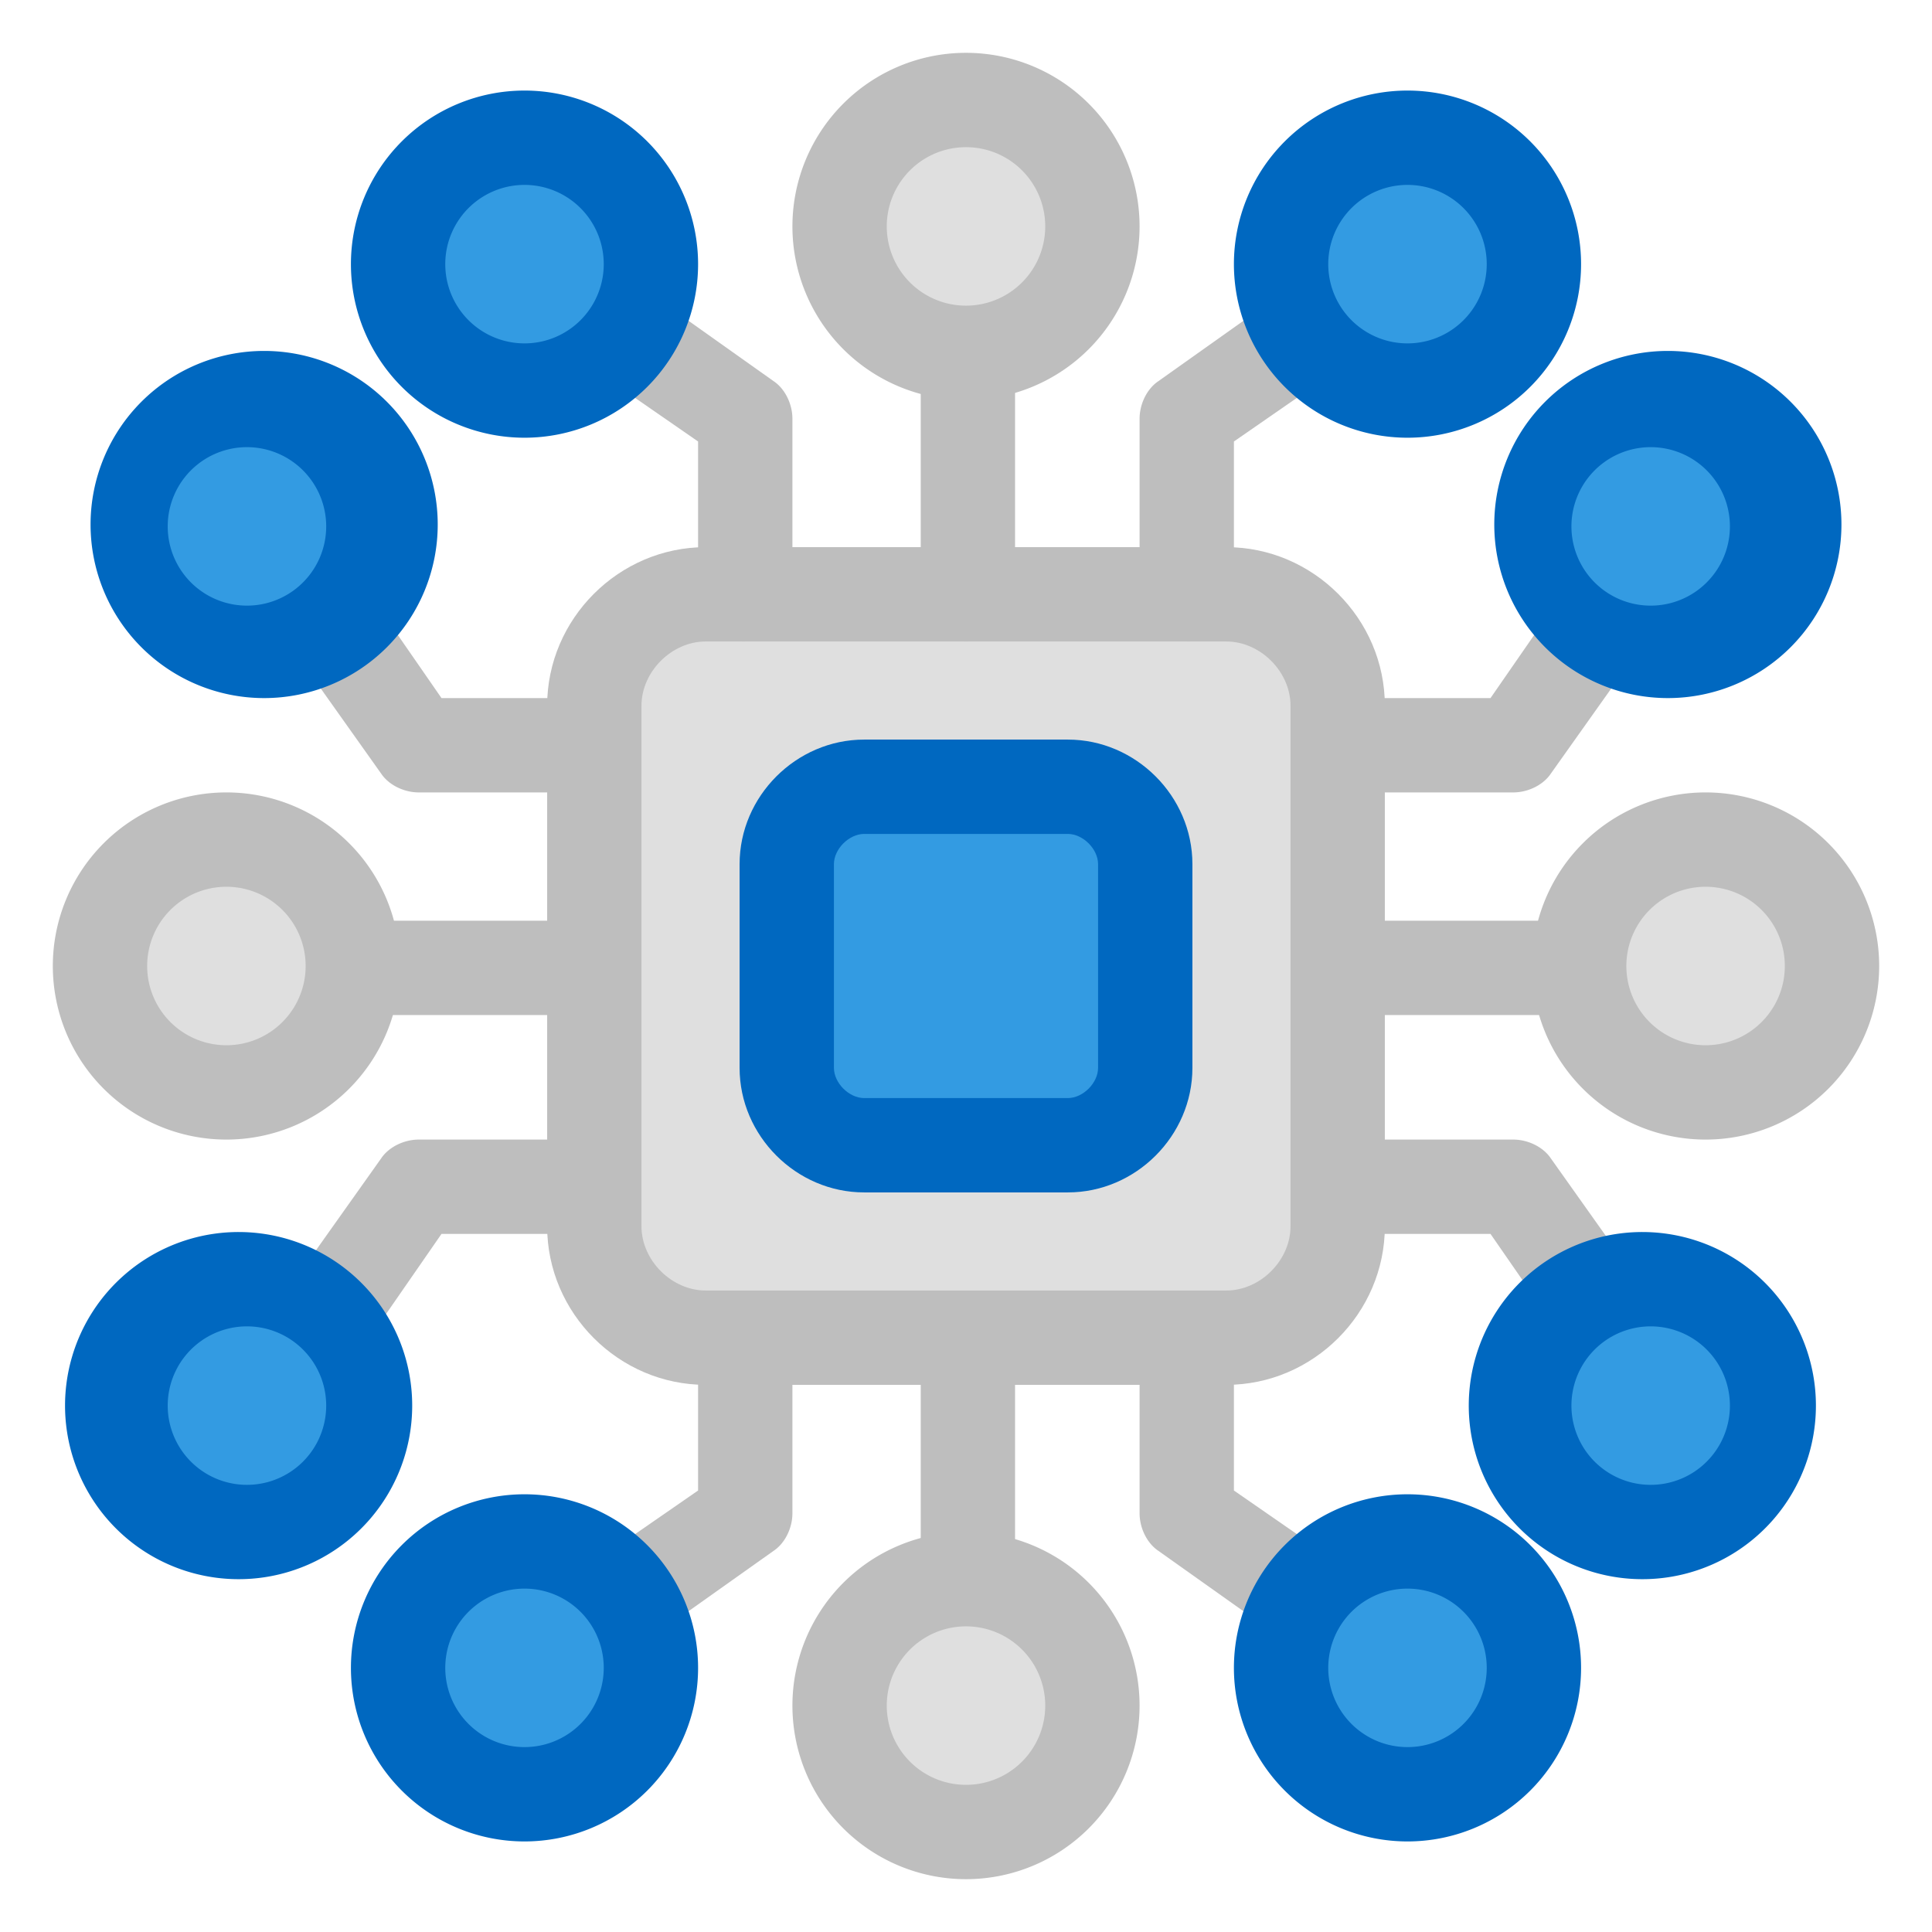
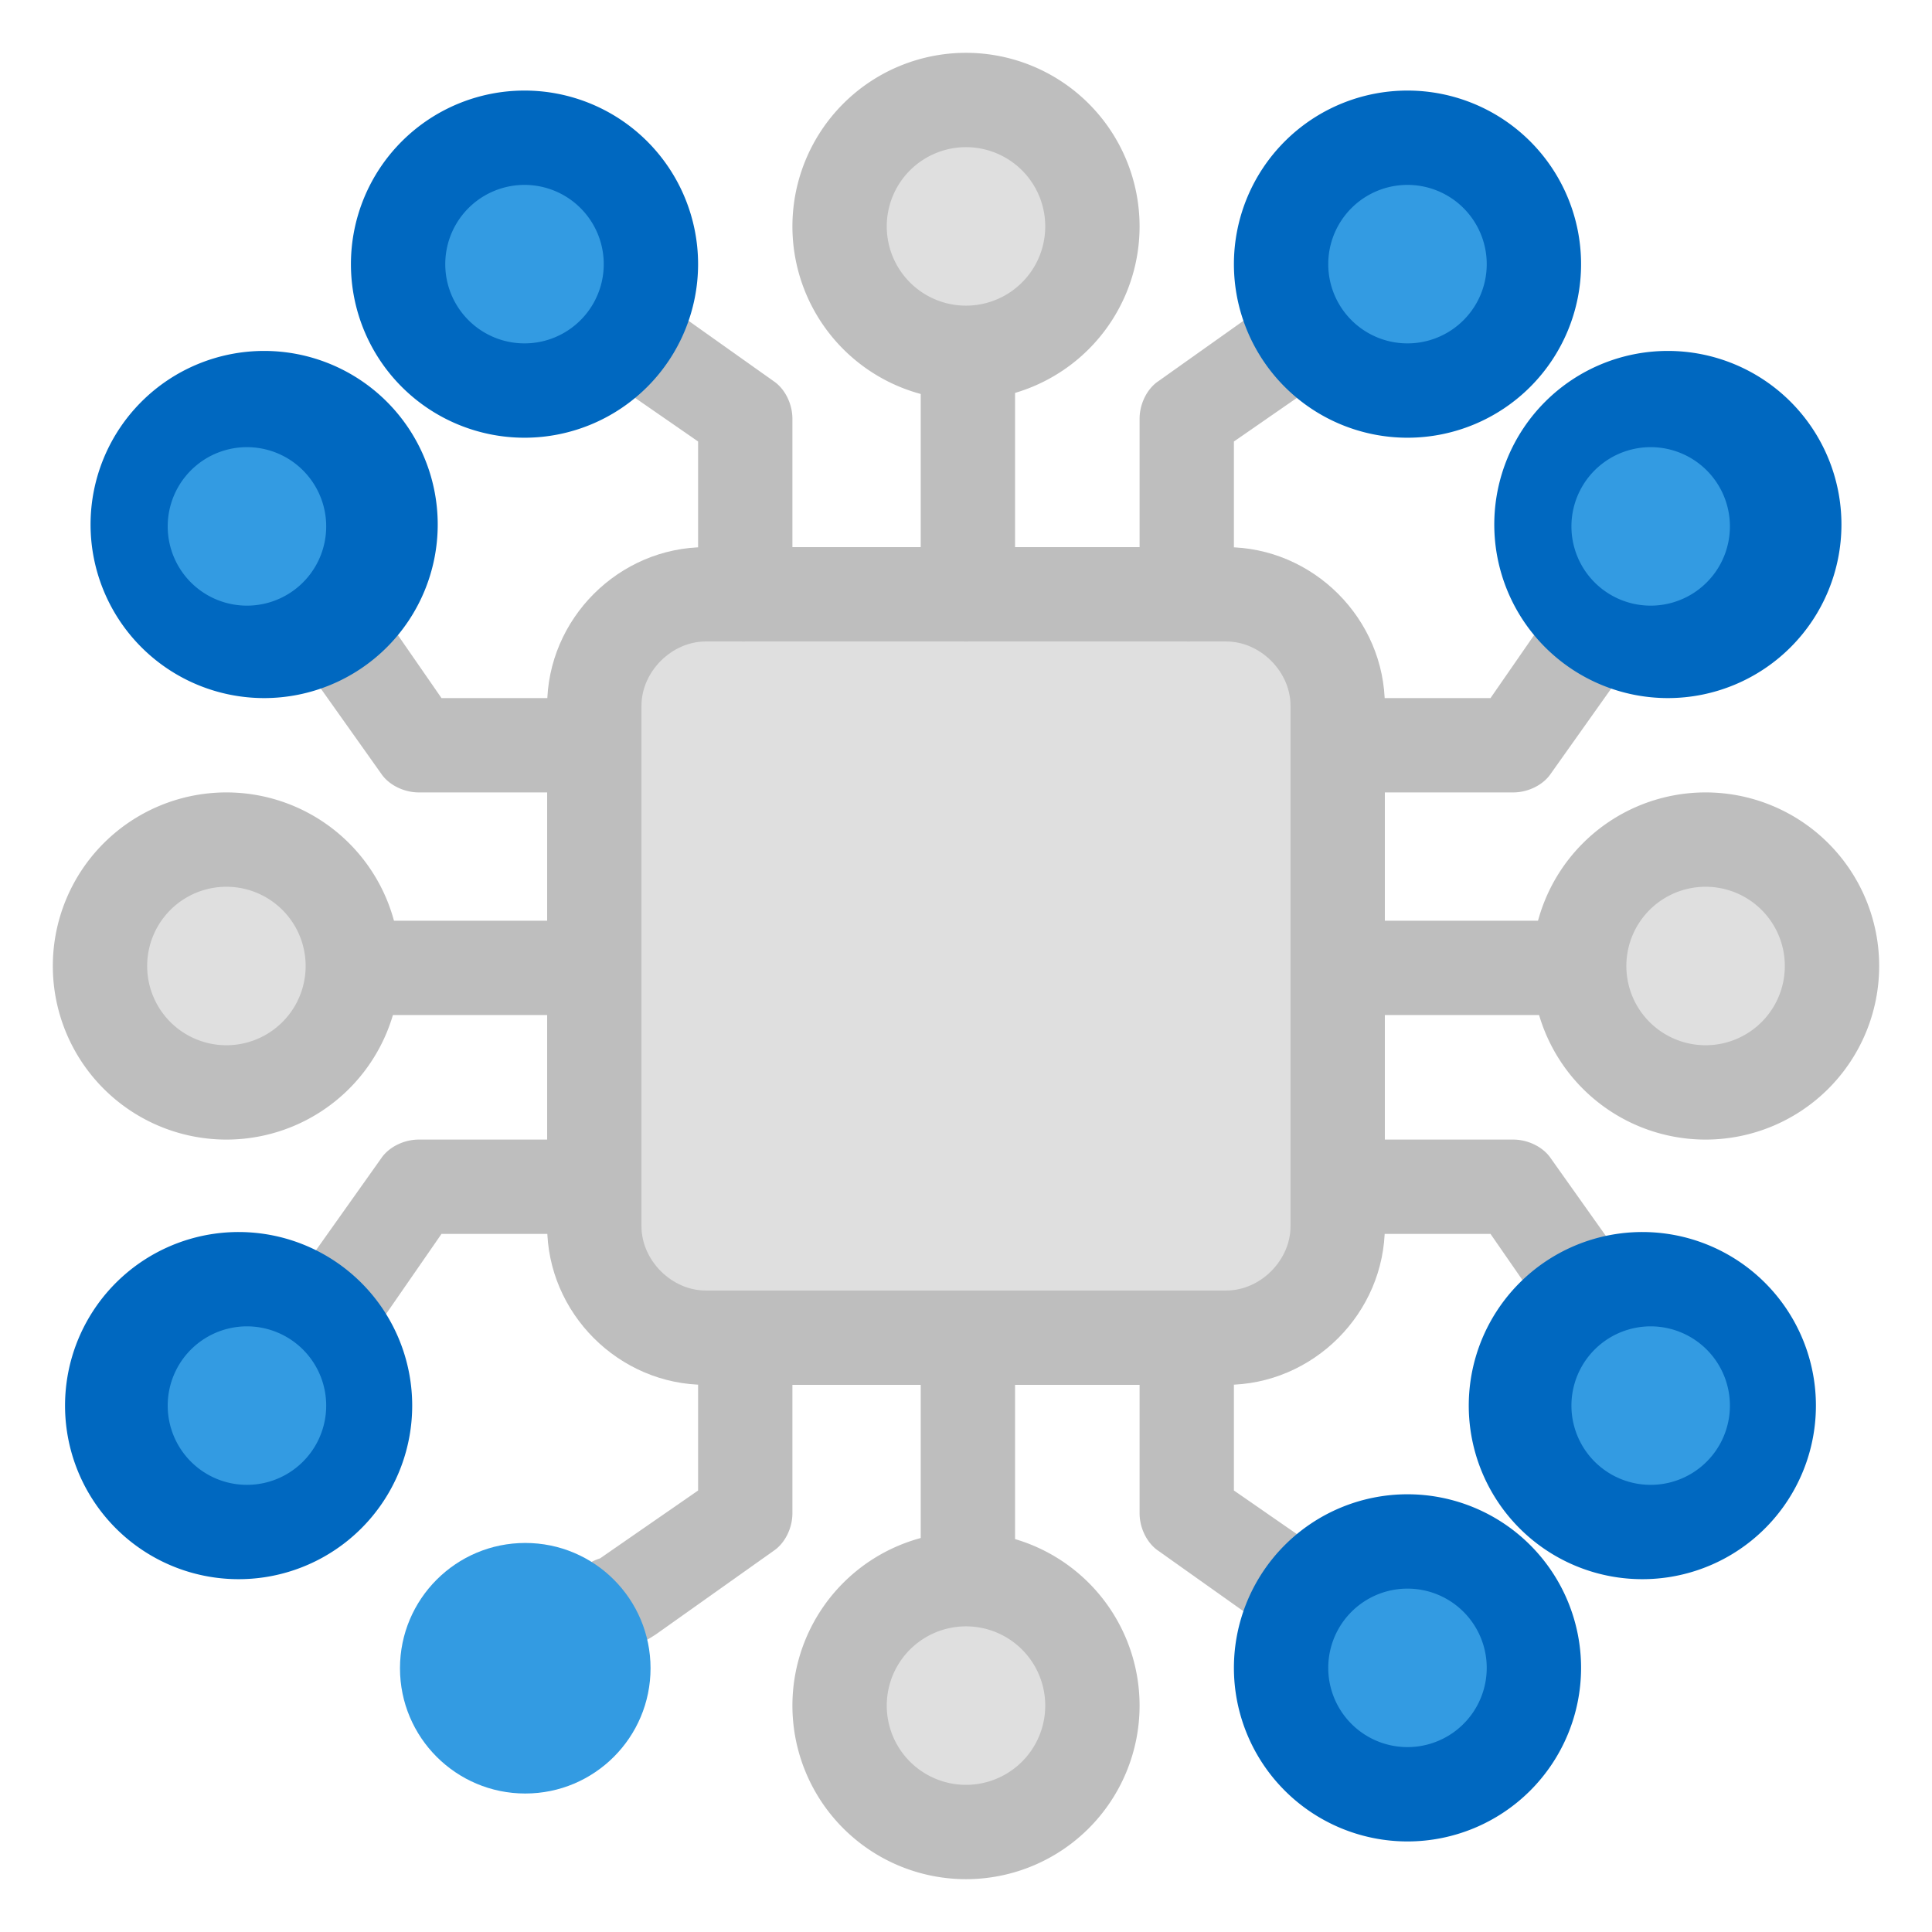
<svg xmlns="http://www.w3.org/2000/svg" viewBox="0 0 512 512">
  <rect width="197.6" height="197.6" x="157.2" y="157.2" fill="#dfdfdf" rx="30" transform="rotate(-90 256 256)" />
  <path fill="#bebebe" d="M325 367H187c-23 0-42-19-42-42V187c0-23 19-42 42-42h138c23 0 42 19 42 42v138c0 23-19 42-42 42zM187 170c-9 0-17 8-17 17v138c0 9 8 17 17 17h138c9 0 17-8 17-17V187c0-9-8-17-17-17z" />
-   <rect width="94.3" height="94.3" x="208.8" y="208.8" fill="#339be2" rx="20" transform="rotate(-90 256 256)" />
-   <path fill="#0068c0" d="M283 316h-54c-18 0-33-15-33-33v-54c0-18 15-33 33-33h54c18 0 33 15 33 33v54c0 18-15 33-33 33zm-54-95c-4 0-8 4-8 8v54c0 4 4 8 8 8h54c4 0 8-4 8-8v-54c0-4-4-8-8-8z" />
  <path fill="#bebebe" d="M401 210h-46a13 13 0 0 1 0-25h40l18-26a13 13 0 0 1 20 15l-22 31c-2 3-6 5-10 5z" />
  <circle cx="442.1" cy="139.2" r="33.2" fill="#339be2" />
  <path fill="#0068c0" d="M442 185a46 46 0 1 1 0-92 46 46 0 0 1 0 92zm0-66a21 21 0 1 0 0 41 21 21 0 0 0 0-41z" />
  <path fill="#bebebe" d="M423 358c-4 0-8-2-10-5l-18-26h-40a13 13 0 0 1 0-25h46c4 0 8 2 10 5l22 31a13 13 0 0 1-10 20z" />
  <circle cx="442.1" cy="372.8" r="33.2" fill="#339be2" />
  <path fill="#0068c0" d="M442 418a46 46 0 1 1 0-91 46 46 0 0 1 0 91zm0-66a21 21 0 1 0 0 41 21 21 0 0 0 0-41z" />
  <path fill="#bebebe" d="M419 269h-64a13 13 0 0 1 0-25h64a13 13 0 0 1 0 25z" />
  <circle cx="452.1" cy="256" r="33.2" fill="#dfdfdf" />
  <path fill="#bebebe" d="M452 302a46 46 0 1 1 0-92 46 46 0 0 1 0 92zm0-67a21 21 0 1 0 0 42 21 21 0 0 0 0-42zM89 358l-7-2c-6-4-7-12-3-18l22-31c2-3 6-5 10-5h46a13 13 0 0 1 0 25h-40l-18 26c-2 3-6 5-10 5z" />
  <circle cx="69.9" cy="372.8" r="33.2" fill="#339be2" />
  <path fill="#0068c0" d="M70 418a46 46 0 1 1 0-91 46 46 0 0 1 0 91zm0-66a21 21 0 1 0 0 41 21 21 0 0 0 0-41z" />
  <path fill="#bebebe" d="M157 210h-46c-4 0-8-2-10-5l-22-31a13 13 0 0 1 20-15l18 26h40a13 13 0 0 1 0 25z" />
  <circle cx="69.9" cy="139.2" r="33.2" fill="#339be2" />
  <path fill="#0068c0" d="M70 185a46 46 0 1 1 0-92 46 46 0 0 1 0 92zm0-66a21 21 0 1 0 0 41 21 21 0 0 0 0-41z" />
  <path fill="#bebebe" d="M157 269H93a13 13 0 0 1 0-25h64a13 13 0 0 1 0 25z" />
  <circle cx="59.9" cy="256" r="33.2" fill="#dfdfdf" />
  <path fill="#bebebe" d="M60 302a46 46 0 1 1 0-92 46 46 0 0 1 0 92zm0-67a21 21 0 1 0 0 42 21 21 0 0 0 0-42zM346 436c-3 0-5-1-8-3l-31-22c-3-2-5-6-5-10v-46a13 13 0 0 1 25 0v40l26 18a13 13 0 0 1-7 23z" />
  <circle cx="372.8" cy="442.1" r="33.2" fill="#339be2" />
  <path fill="#0068c0" d="M373 488a46 46 0 1 1 0-92 46 46 0 0 1 0 92zm0-67a21 21 0 1 0 0 42 21 21 0 0 0 0-42z" />
  <path fill="#bebebe" d="M166 436a12 12 0 0 1-7-23l26-18v-40a13 13 0 0 1 25 0v46c0 4-2 8-5 10l-31 22c-3 2-5 3-8 3z" />
  <circle cx="139.2" cy="442.1" r="33.2" fill="#339be2" />
-   <path fill="#0068c0" d="M139 488a46 46 0 1 1 0-92 46 46 0 0 1 0 92zm0-67a21 21 0 1 0 0 42 21 21 0 0 0 0-42z" />
  <path fill="#bebebe" d="M256 431c-7 0-12-5-12-12v-64a13 13 0 0 1 25 0v64c0 7-6 12-13 12z" />
  <circle cx="256" cy="452.1" r="33.2" fill="#dfdfdf" />
  <path fill="#bebebe" d="M256 498a46 46 0 1 1 0-92 46 46 0 0 1 0 92zm0-67a21 21 0 1 0 0 42 21 21 0 0 0 0-42zM197 170c-7 0-12-6-12-13v-40l-26-18a13 13 0 0 1 15-20l31 22c3 2 5 6 5 10v46c0 7-6 13-13 13z" />
  <circle cx="139.2" cy="69.9" r="33.2" fill="#339be2" />
  <path fill="#0068c0" d="M139 116a46 46 0 1 1 0-92 46 46 0 0 1 0 92zm0-67a21 21 0 1 0 0 42 21 21 0 0 0 0-42z" />
  <path fill="#bebebe" d="M315 170c-7 0-13-6-13-13v-46c0-4 2-8 5-10l31-22a13 13 0 0 1 15 20l-26 18v40c0 7-5 13-12 13z" />
  <circle cx="372.8" cy="69.9" r="33.2" fill="#339be2" />
  <path fill="#0068c0" d="M373 116a46 46 0 1 1 0-92 46 46 0 0 1 0 92zm0-67a21 21 0 1 0 0 42 21 21 0 0 0 0-42z" />
  <path fill="#bebebe" d="M256 170c-7 0-12-6-12-13V93a13 13 0 0 1 25 0v64c0 7-6 13-13 13z" />
  <circle cx="256" cy="59.9" r="33.2" fill="#dfdfdf" />
  <path fill="#bebebe" d="M256 106a46 46 0 1 1 0-92 46 46 0 0 1 0 92zm0-67a21 21 0 1 0 0 42 21 21 0 0 0 0-42z" />
</svg>